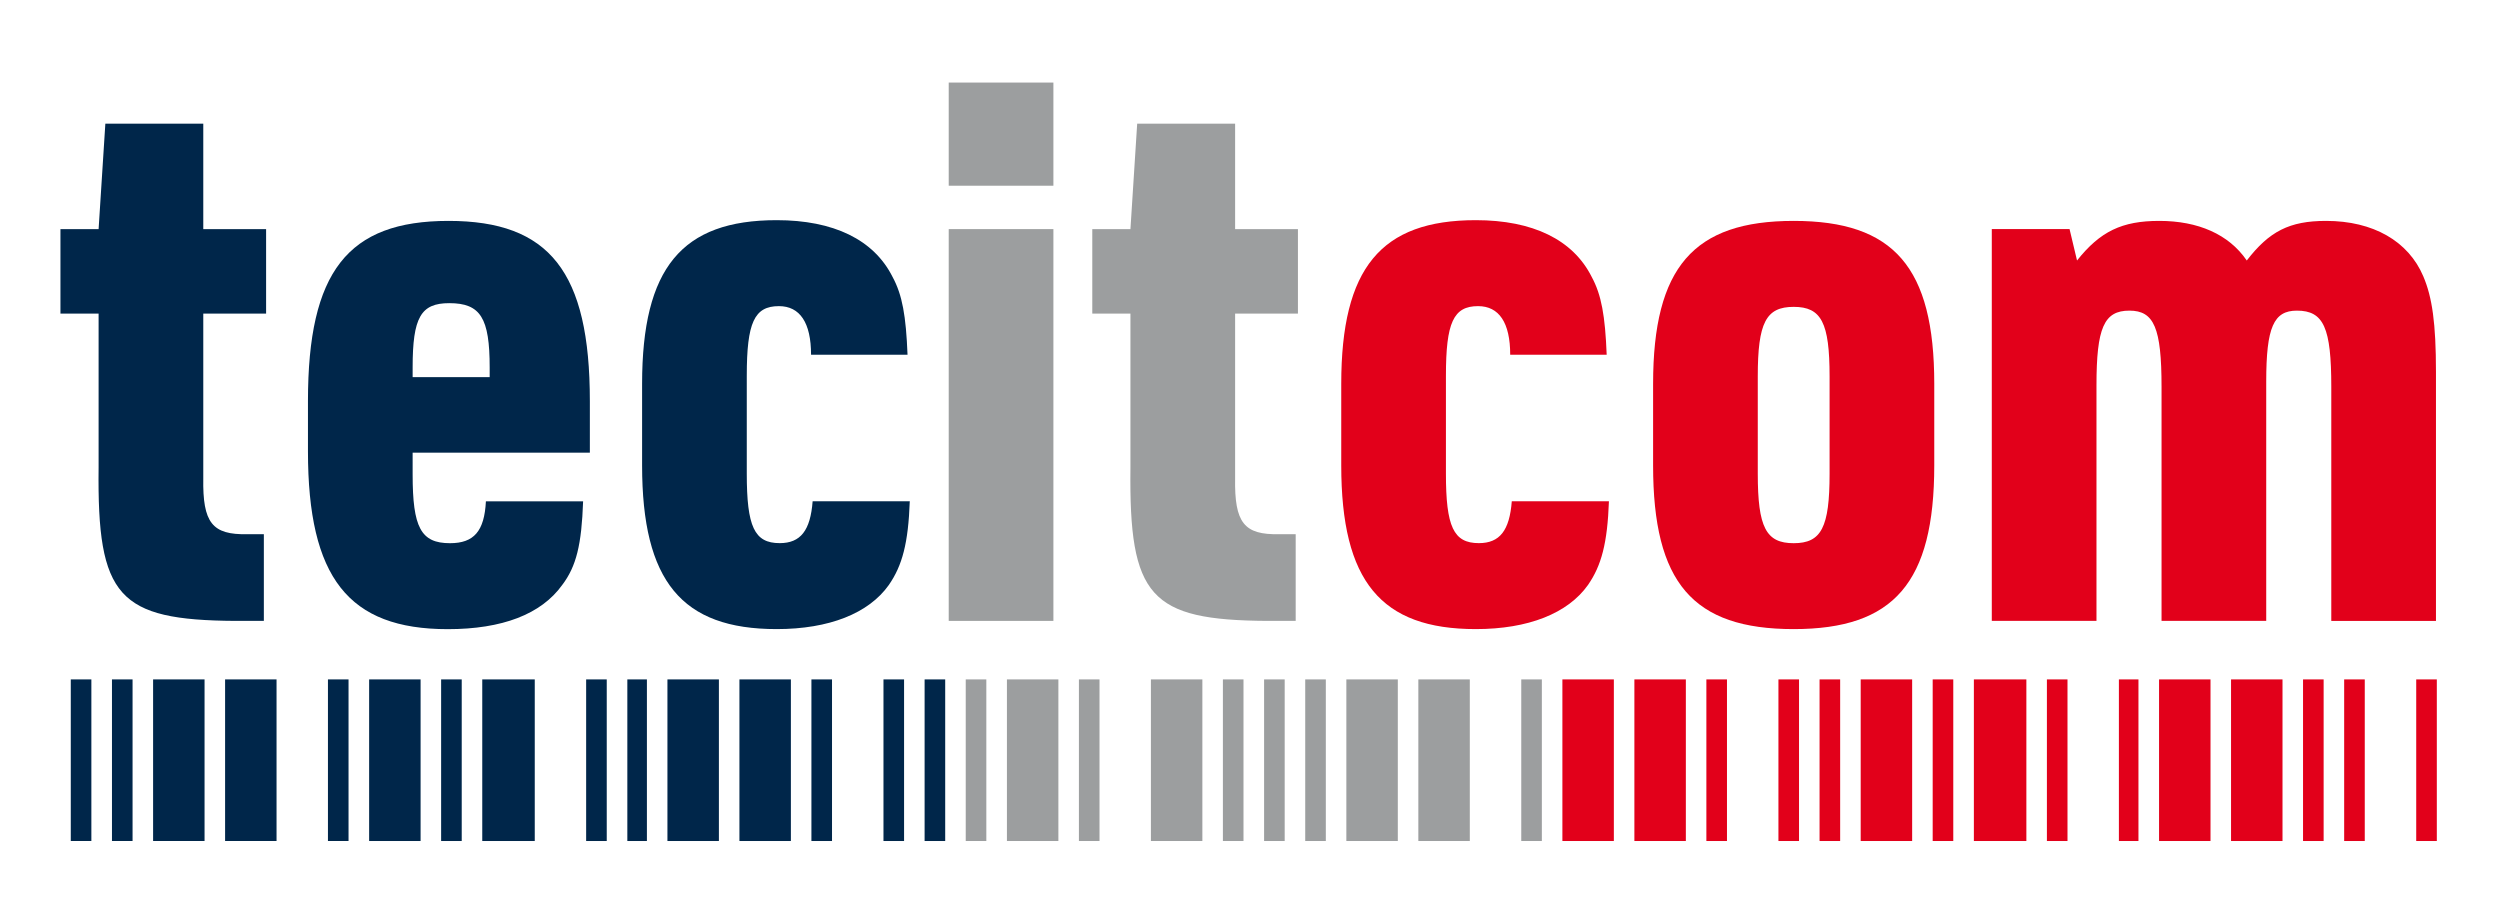
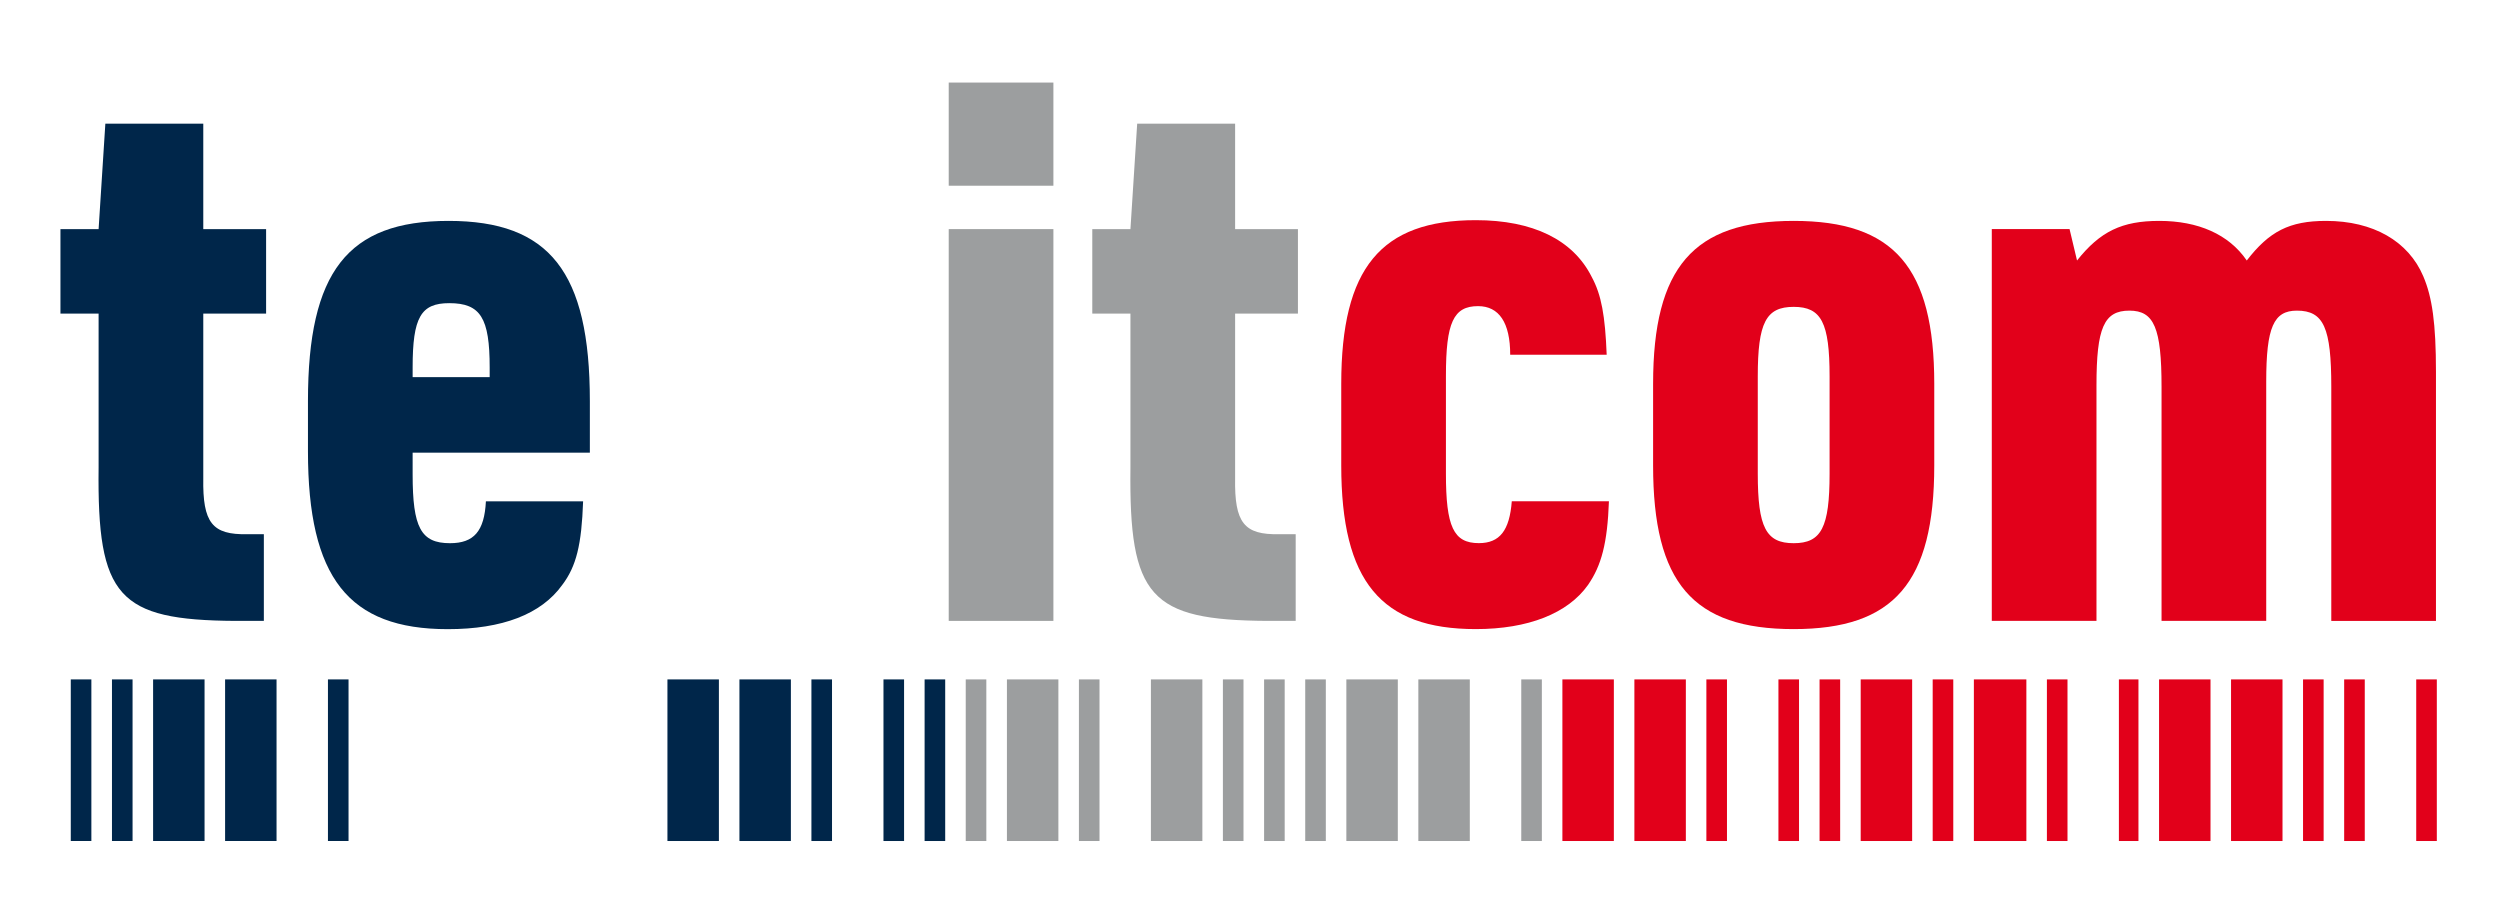
<svg xmlns="http://www.w3.org/2000/svg" version="1.1" id="Ebene_1" x="0px" y="0px" viewBox="0 0 411.5 145.5" style="enable-background:new 0 0 411.5 145.5;" xml:space="preserve" width="50" height="18">
  <style type="text/css">
	.st0{fill-rule:evenodd;clip-rule:evenodd;fill:#00264A;}
	.st1{fill-rule:evenodd;clip-rule:evenodd;fill:#9C9E9F;}
	.st2{fill-rule:evenodd;clip-rule:evenodd;fill:#E2001A;}
</style>
  <g>
    <path class="st0" d="M16.23,50.3v25.35c-0.25,21.29,3.2,25.11,22.52,25.23h4.68V86.61h-2.71c-5.78,0.12-7.38-1.85-7.26-9.23V50.3   H43.8V36.39H33.46V19.04H17.34l-1.11,17.35H9.95V50.3H16.23z" />
    <path class="st0" d="M67.92,73.19h29.17V64.7c0-21.29-6.65-29.66-23.26-29.66S50.69,43.41,50.69,64.7v8.25   c0,20.8,6.65,29.29,23.01,29.29c8.98,0,15.38-2.46,18.83-7.26c2.34-3.08,3.2-6.65,3.45-13.78h-16c-0.25,4.92-1.97,6.89-5.91,6.89   c-4.8,0-6.15-2.58-6.15-11.32V73.19L67.92,73.19z M67.92,60.76v-1.6c0-8.25,1.35-10.58,6.03-10.58c5.17,0,6.65,2.46,6.65,10.58v1.6   H67.92z" />
-     <path class="st0" d="M133.76,81.19c-0.37,4.8-1.97,6.89-5.42,6.89c-4.18,0-5.42-2.71-5.42-11.45V60.52   c0-8.74,1.23-11.45,5.29-11.45c3.45,0,5.29,2.71,5.29,8h15.88c-0.25-6.4-0.86-9.85-2.46-12.8c-3.08-6.15-9.72-9.35-19.08-9.35   c-15.63,0-22.15,7.88-22.15,26.95v13.41c0,19.08,6.52,26.95,22.15,26.95c8.62,0,15.14-2.58,18.46-7.26   c2.22-3.2,3.2-6.89,3.45-13.78H133.76z" />
    <path class="st1" d="M156.16,29.25h17.23V12.27h-17.23V29.25L156.16,29.25z M156.16,100.88h17.23V36.39h-17.23V100.88z" />
    <path class="st1" d="M186.07,50.3v25.35c-0.25,21.29,3.2,25.11,22.52,25.23h4.68V86.61h-2.71c-5.78,0.12-7.38-1.85-7.26-9.23V50.3   h10.34V36.39H203.3V19.04h-16.12l-1.11,17.35h-6.28V50.3H186.07z" />
    <path class="st2" d="M248.84,81.19c-0.37,4.8-1.97,6.89-5.42,6.89c-4.18,0-5.42-2.71-5.42-11.45V60.52   c0-8.74,1.23-11.45,5.29-11.45c3.45,0,5.29,2.71,5.29,8h15.88c-0.25-6.4-0.86-9.85-2.46-12.8c-3.08-6.15-9.72-9.35-19.08-9.35   c-15.63,0-22.15,7.88-22.15,26.95v13.41c0,19.08,6.52,26.95,22.15,26.95c8.62,0,15.14-2.58,18.46-7.26   c2.22-3.2,3.2-6.89,3.45-13.78H248.84z" />
    <path class="st2" d="M272.1,75.28c0,19.32,6.52,26.95,23.14,26.95c16.49,0,23.14-7.63,23.14-26.95V61.87   c0-19.2-6.65-26.83-23.14-26.83c-16.49,0-23.14,7.63-23.14,26.83V75.28L272.1,75.28z M301.15,76.64c0,8.86-1.35,11.45-5.91,11.45   c-4.55,0-5.91-2.58-5.91-11.45v-16c0-8.86,1.35-11.45,5.91-11.45c4.55,0,5.91,2.58,5.91,11.45V76.64z" />
    <path class="st2" d="M327.85,100.88h17.23V62.12c0-9.48,1.23-12.31,5.42-12.31c4.06,0,5.29,2.83,5.29,12.55v38.52h17.23V61.5   c0-8.98,1.23-11.69,5.05-11.69c4.43,0,5.66,2.83,5.66,12.55v38.52h17.23V59.9c0-8-0.62-12.31-2.09-15.75   c-2.46-5.78-8.25-9.11-16-9.11c-6.03,0-9.35,1.72-13.05,6.52c-2.95-4.31-8-6.52-14.4-6.52c-6.15,0-9.72,1.72-13.54,6.52l-1.23-5.17   h-12.8V100.88z" />
    <path class="st0" d="M11.65,110.51h3.39v26.6h-3.39V110.51L11.65,110.51z M18.43,110.51h3.39v26.6h-3.39V110.51L18.43,110.51z    M53.98,110.51h3.39v26.6h-3.39V110.51L53.98,110.51z M25.2,110.51h8.47v26.6H25.2V110.51L25.2,110.51z M37.05,110.51h8.47v26.6   h-8.47V110.51z" />
-     <path class="st0" d="M60.76,110.51h8.47v26.6h-8.47V110.51L60.76,110.51z M72.61,110.51h3.39v26.6h-3.39V110.51L72.61,110.51z    M103.26,110.51h3.22v26.6h-3.22V110.51L103.26,110.51z M79.38,110.51h8.64v26.6h-8.64V110.51L79.38,110.51z M96.48,110.51h3.39   v26.6h-3.39V110.51z" />
    <path class="st0" d="M109.86,110.51h8.47v26.6h-8.47V110.51L109.86,110.51z M121.71,110.51h8.47v26.6h-8.47V110.51L121.71,110.51z    M152.19,110.51h3.39v26.6h-3.39V110.51L152.19,110.51z M133.56,110.51h3.39v26.6h-3.39V110.51L133.56,110.51z M145.42,110.51h3.39   v26.6h-3.39V110.51z" />
    <path class="st1" d="M158.96,110.51h3.39v26.6h-3.39V110.51L158.96,110.51z M165.74,110.51h8.47v26.6h-8.47V110.51L165.74,110.51z    M201.29,110.51h3.39v26.6h-3.39V110.51L201.29,110.51z M177.59,110.51h3.39v26.6h-3.39V110.51L177.59,110.51z M189.44,110.51h8.47   v26.6h-8.47V110.51z" />
    <path class="st1" d="M208.07,110.51h3.39v26.6h-3.39V110.51L208.07,110.51z M214.84,110.51h3.39v26.6h-3.39V110.51L214.84,110.51z    M250.4,110.51h3.39v26.6h-3.39V110.51L250.4,110.51z M221.61,110.51h8.47v26.6h-8.47V110.51L221.61,110.51z M233.46,110.51h8.47   v26.6h-8.47V110.51z" />
    <path class="st2" d="M257.17,110.51h8.47v26.6h-8.47V110.51L257.17,110.51z M269.02,110.51h8.47v26.6h-8.47V110.51L269.02,110.51z    M299.5,110.51h3.39v26.6h-3.39V110.51L299.5,110.51z M280.87,110.51h3.39v26.6h-3.39V110.51L280.87,110.51z M292.73,110.51h3.39   v26.6h-3.39V110.51z" />
    <path class="st2" d="M306.27,110.51h8.47v26.6h-8.47V110.51L306.27,110.51z M318.12,110.51h3.39v26.6h-3.39V110.51L318.12,110.51z    M348.77,110.51h3.22v26.6h-3.22V110.51L348.77,110.51z M324.9,110.51h8.64v26.6h-8.64V110.51L324.9,110.51z M336.92,110.51h3.39   v26.6h-3.39V110.51z" />
    <path class="st2" d="M355.38,110.51h8.47v26.6h-8.47V110.51L355.38,110.51z M367.23,110.51h8.47v26.6h-8.47V110.51L367.23,110.51z    M397.71,110.51h3.39v26.6h-3.39V110.51L397.71,110.51z M379.08,110.51h3.39v26.6h-3.39V110.51L379.08,110.51z M385.85,110.51h3.39   v26.6h-3.39V110.51z" />
  </g>
</svg>